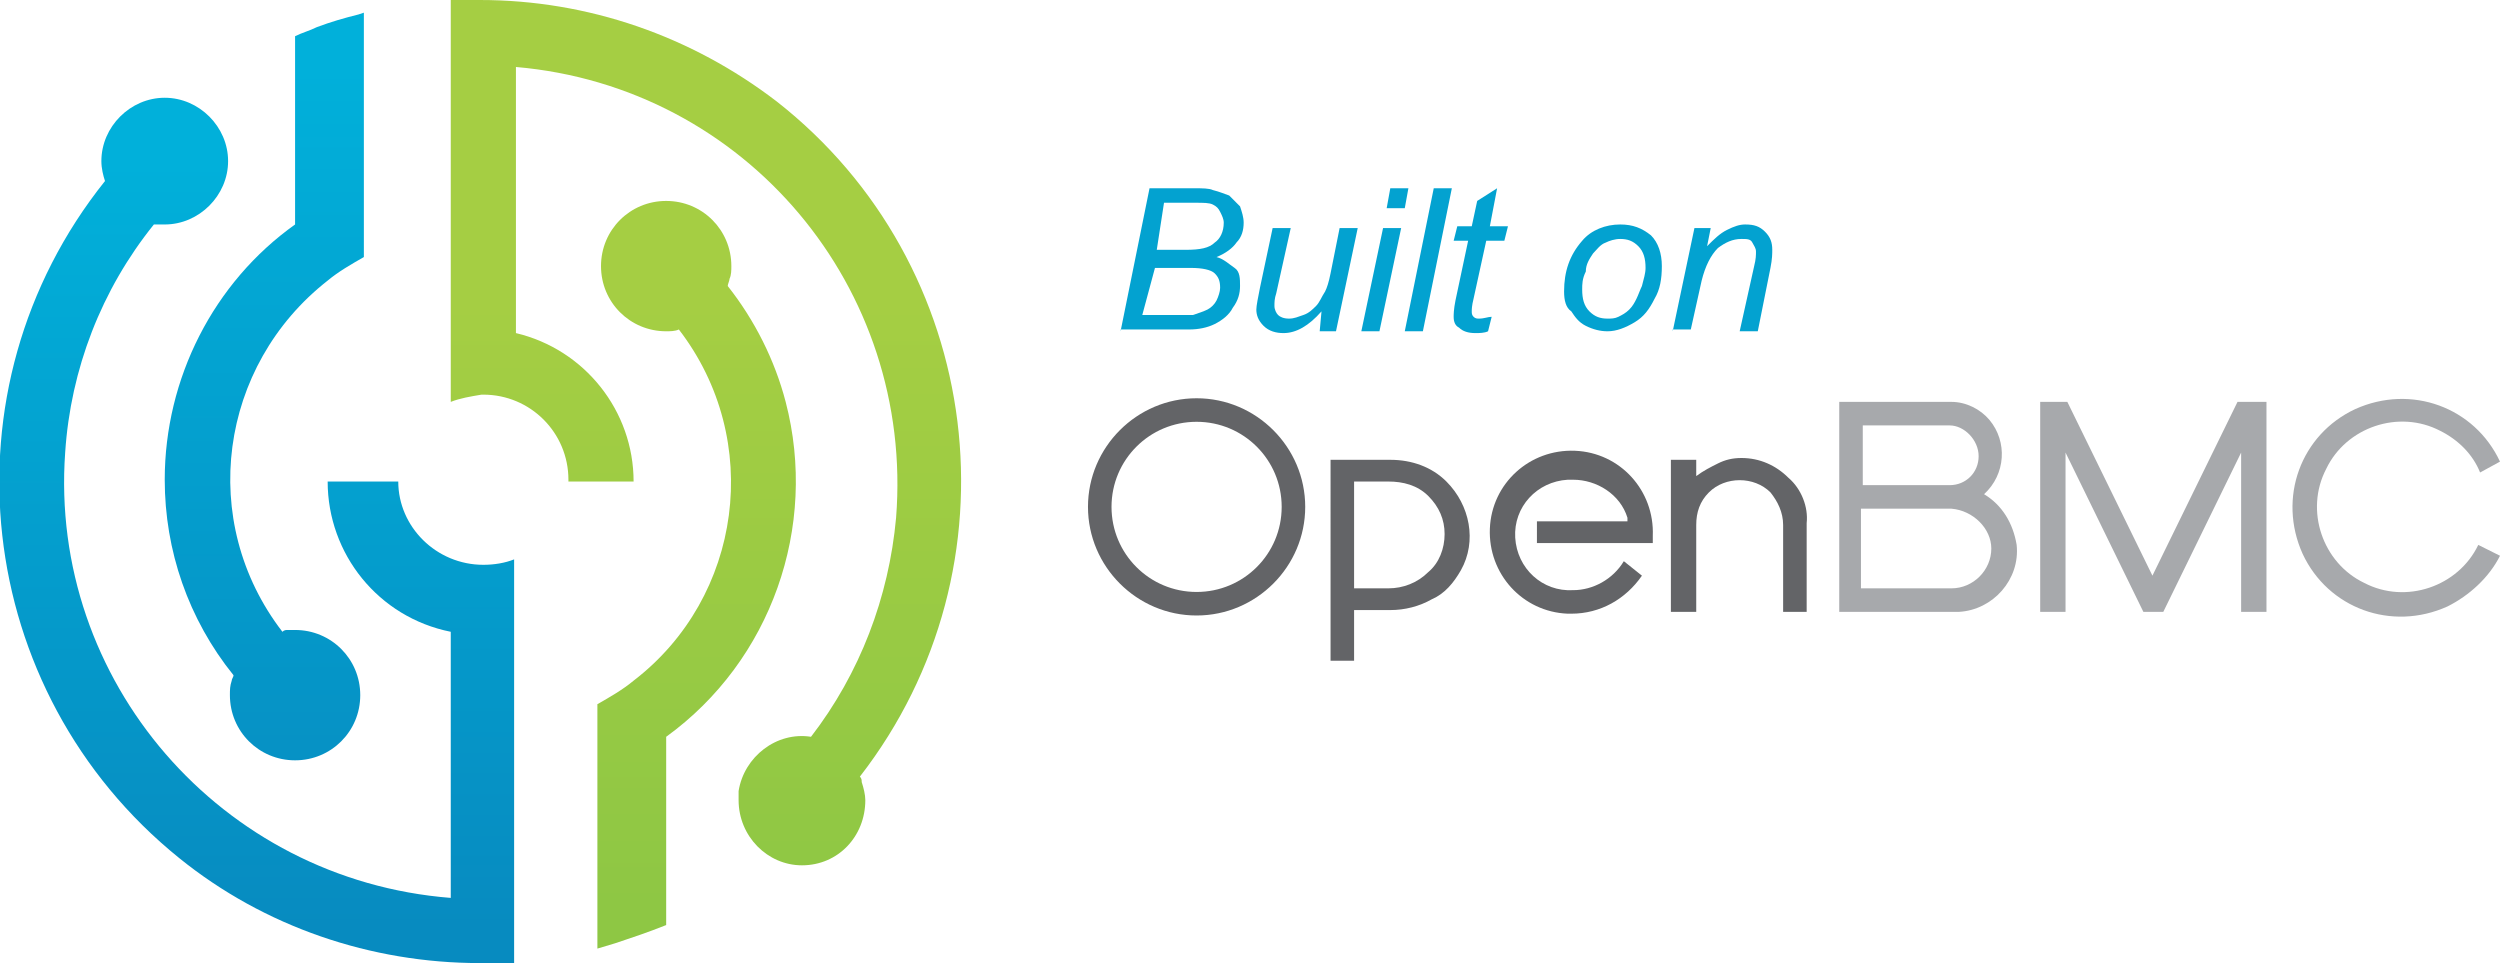
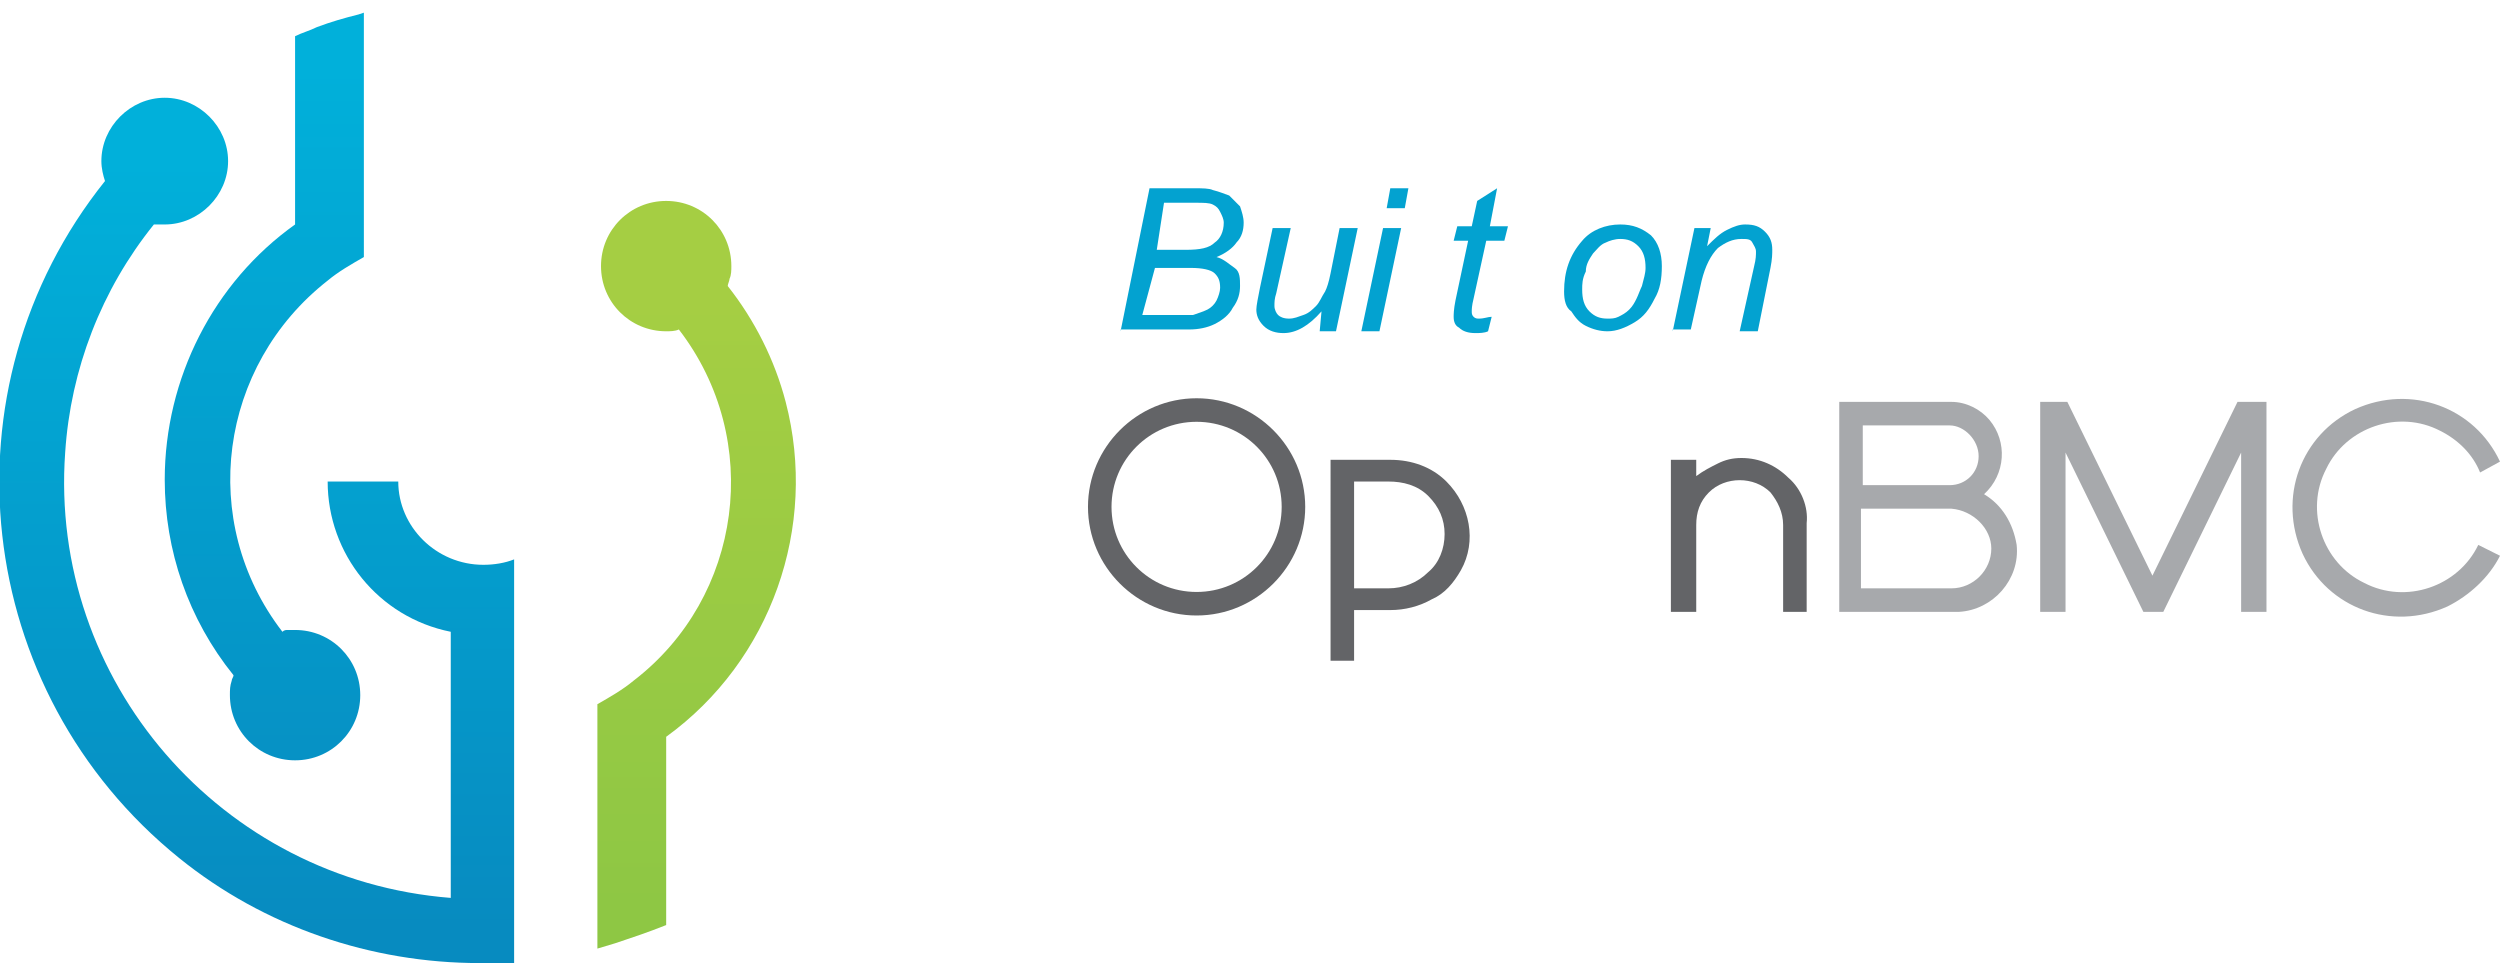
<svg xmlns="http://www.w3.org/2000/svg" version="1.1" id="Vector_based" x="0px" y="0px" viewBox="0 0 138.1 53.2" style="enable-background:new 0 0 138.1 53.2;" xml:space="preserve">
  <style type="text/css">
	.st0{fill:#A7A9AC;}
	.st1{fill:url(#SVGID_1_);}
	.st2{fill:url(#SVGID_2_);}
	.st3{fill:url(#SVGID_3_);}
	.st4{fill:url(#SVGID_4_);}
	.st5{fill:#636467;}
	.st6{enable-background:new    ;}
	.st7{fill:#03A2D0;}
</style>
  <title>Logo_BuiltOn</title>
  <g id="Layer_1-2">
    <path class="st0" d="M138.1,25.5c-1.4-3-4.9-4.3-8-2.9c-3,1.4-4.3,4.9-2.9,8c1.4,3,4.9,4.3,8,2.9c1.2-0.6,2.3-1.6,2.9-2.8l-1.2-0.6   c-1.1,2.3-4,3.3-6.3,2.1c-2.3-1.1-3.3-4-2.1-6.3c1.1-2.3,4-3.3,6.3-2.1c1,0.5,1.8,1.3,2.2,2.3L138.1,25.5z" />
    <linearGradient id="SVGID_1_" gradientUnits="userSpaceOnUse" x1="30.36" y1="739.56" x2="30.36" y2="785.8" gradientTransform="matrix(1 0 0 1 -15.74 -735.83)">
      <stop offset="0" style="stop-color:#01B0DA" />
      <stop offset="1" style="stop-color:#078BC0" />
    </linearGradient>
    <path class="st1" d="M9.1,26.5c0,3.9,1.3,7.7,3.8,10.8c0,0.1-0.1,0.2-0.1,0.3c-0.1,0.3-0.1,0.5-0.1,0.8c0,2,1.6,3.6,3.6,3.6   c2,0,3.6-1.6,3.6-3.6s-1.6-3.6-3.6-3.6l0,0h-0.4c-0.1,0-0.2,0-0.3,0.1c-4.7-6.1-3.5-14.7,2.5-19.4c0,0,0,0,0,0   c0.6-0.5,1.3-0.9,2-1.3l0,0V0.7l-0.3,0.1c-0.8,0.2-1.5,0.4-2.3,0.7c-0.4,0.2-0.8,0.3-1.2,0.5l0,0v10.4l0,0   C11.8,15.6,9.1,20.9,9.1,26.5z" />
    <linearGradient id="SVGID_2_" gradientUnits="userSpaceOnUse" x1="29.956" y1="744.74" x2="29.956" y2="787.14" gradientTransform="matrix(1 0 0 1 -15.74 -735.83)">
      <stop offset="0" style="stop-color:#01B0DA" />
      <stop offset="1" style="stop-color:#078BC0" />
    </linearGradient>
    <path class="st2" d="M26.7,31.2c-2.6,0-4.7-2.1-4.7-4.6h-3.9c0,4,2.8,7.5,6.8,8.3v14.7C12.2,48.6,2.7,37.6,3.6,25   c0.3-4.6,2-9,4.9-12.6h0.3h0.3c1.9,0,3.5-1.6,3.5-3.5c0-1.9-1.6-3.5-3.5-3.5c-1.9,0-3.5,1.6-3.5,3.5c0,0.4,0.1,0.8,0.2,1.1   c-9.2,11.5-7.3,28.2,4.1,37.4c4.7,3.8,10.6,5.8,16.6,5.8c0.5,0,0.9,0,1.4,0h0.5l0,0V30.9C27.9,31.1,27.3,31.2,26.7,31.2z" />
    <linearGradient id="SVGID_3_" gradientUnits="userSpaceOnUse" x1="54.243" y1="752.5" x2="54.243" y2="785.89" gradientTransform="matrix(1 0 0 1 -15.74 -735.83)">
      <stop offset="0" style="stop-color:#A5CE43" />
      <stop offset="1" style="stop-color:#8EC744" />
    </linearGradient>
    <path class="st3" d="M43.4,22.2c-0.6-2.3-1.7-4.5-3.2-6.4c0-0.1,0.1-0.3,0.1-0.4c0.1-0.2,0.1-0.5,0.1-0.7c0-2-1.6-3.6-3.6-3.6   c-2,0-3.6,1.6-3.6,3.6s1.6,3.6,3.6,3.6c0.2,0,0.5,0,0.7-0.1c4.7,6.1,3.5,14.8-2.5,19.4c-0.6,0.5-1.3,0.9-2,1.3v13.5l1-0.3   c0.9-0.3,1.8-0.6,2.8-1V40.7C42.6,36.5,45.2,29.1,43.4,22.2z" />
    <linearGradient id="SVGID_4_" gradientUnits="userSpaceOnUse" x1="54.787" y1="752.5" x2="54.787" y2="785.89" gradientTransform="matrix(1 0 0 1 -15.74 -735.83)">
      <stop offset="0" style="stop-color:#A5CE43" />
      <stop offset="1" style="stop-color:#8EC744" />
    </linearGradient>
-     <path class="st4" d="M47.5,42.9c9-11.6,6.9-28.3-4.6-37.3C38.2,2,32.5,0,26.5,0c-0.5,0-1.1,0-1.6,0l0,0v22.2l0,0   c0.5-0.2,1.1-0.3,1.7-0.4h0.1c2.6,0,4.7,2.1,4.7,4.7c0,0,0,0,0,0l0,0v0.1H35c0-3.9-2.7-7.3-6.5-8.2V3.7c12.7,1.1,22,12.2,21,24.9   c-0.4,4.4-2,8.6-4.7,12.1l0,0c-1.9-0.3-3.7,1.1-4,3c0,0.2,0,0.3,0,0.5c0,2,1.6,3.6,3.5,3.6c0,0,0,0,0,0l0,0c2,0,3.5-1.6,3.5-3.6   c0-0.3-0.1-0.7-0.2-1C47.6,43.1,47.6,43,47.5,42.9z" />
    <polygon class="st0" points="125.2,33.8 125.2,22.2 123.6,22.2 118.9,31.8 114.2,22.2 112.7,22.2 112.7,33.8 114.1,33.8 114.1,25    118.4,33.8 119.5,33.8 123.8,25 123.8,33.8  " />
    <path class="st5" d="M98.8,26.4c-0.7-0.7-1.6-1.1-2.6-1.1c-0.5,0-0.9,0.1-1.3,0.3c-0.4,0.2-0.8,0.4-1.2,0.7v-0.9h-1.4v8.4h1.4V29   c0-0.7,0.2-1.3,0.7-1.8c0.9-0.9,2.5-0.9,3.4,0l0,0c0.4,0.5,0.7,1.1,0.7,1.8v4.8h1.3v-4.9C99.9,28,99.5,27,98.8,26.4" />
    <path class="st5" d="M80.7,31.5c-0.4,0.7-0.9,1.3-1.6,1.6c-0.7,0.4-1.5,0.6-2.3,0.6h-2v2.8h-1.3V25.4h3.3c1.2,0,2.3,0.4,3.1,1.2   C81.2,27.9,81.6,29.9,80.7,31.5 M74.8,32.5h1.9c0.8,0,1.6-0.3,2.2-0.9c0.6-0.5,0.9-1.3,0.9-2.1c0-0.8-0.3-1.5-0.9-2.1   c-0.6-0.6-1.4-0.8-2.2-0.8h-1.9L74.8,32.5z" />
-     <path class="st5" d="M91.3,30c0-0.1,0-0.3,0-0.4c0.1-2.5-1.8-4.6-4.3-4.7s-4.6,1.8-4.7,4.3c-0.1,2.5,1.8,4.6,4.3,4.7   c0.1,0,0.1,0,0.2,0c1.6,0,3-0.8,3.9-2.1l-1-0.8c-0.6,1-1.7,1.6-2.8,1.6c-1.7,0.1-3.1-1.2-3.2-2.9c-0.1-1.7,1.2-3.1,2.9-3.2h0.3   c1.3,0,2.6,0.8,3,2.1c0,0,0,0.2,0,0.2h-5V30L91.3,30z" />
    <path class="st5" d="M70.8,28c0,2.6-2.1,4.7-4.7,4.7c-2.6,0-4.7-2.1-4.7-4.7s2.1-4.7,4.7-4.7c0,0,0,0,0,0l0,0   C68.7,23.3,70.8,25.4,70.8,28C70.8,28,70.8,28,70.8,28 M72.1,28c0-3.3-2.7-6-6-6c-3.3,0-6,2.7-6,6s2.7,6,6,6S72.1,31.3,72.1,28   L72.1,28" />
    <path class="st0" d="M110,30.3c0,1.2-1,2.2-2.2,2.2h-5v-4.4h5C109,28.2,110,29.2,110,30.3 M109.3,25.2c0,0.9-0.7,1.6-1.6,1.6h-4.8   v-3.3h4.8C108.5,23.5,109.3,24.3,109.3,25.2 M109.6,27.3c1.2-1.1,1.3-2.9,0.3-4.1c-0.5-0.6-1.3-1-2.1-1h-6.2v11.6h6.6   c1.9-0.1,3.4-1.8,3.2-3.7C111.2,28.9,110.6,27.9,109.6,27.3" />
  </g>
  <g class="st6">
    <path class="st7" d="M61.9,18.3l1.6-7.9H66c0.4,0,0.8,0,1,0.1c0.4,0.1,0.6,0.2,0.9,0.3c0.2,0.2,0.4,0.4,0.6,0.6   c0.1,0.3,0.2,0.6,0.2,0.9c0,0.4-0.1,0.8-0.4,1.1c-0.2,0.3-0.6,0.6-1.1,0.8c0.4,0.1,0.7,0.4,1,0.6s0.3,0.6,0.3,1   c0,0.4-0.1,0.8-0.4,1.2c-0.2,0.4-0.6,0.7-1,0.9c-0.4,0.2-0.9,0.3-1.4,0.3H61.9z M63.1,17.4h1.8c0.5,0,0.8,0,1,0   c0.3-0.1,0.6-0.2,0.8-0.3s0.4-0.3,0.5-0.5c0.1-0.2,0.2-0.5,0.2-0.7c0-0.4-0.1-0.6-0.3-0.8c-0.2-0.2-0.7-0.3-1.3-0.3h-2L63.1,17.4z    M63.9,13.8h1.6c0.8,0,1.3-0.1,1.6-0.4c0.3-0.2,0.5-0.6,0.5-1.1c0-0.2-0.1-0.4-0.2-0.6c-0.1-0.2-0.2-0.3-0.4-0.4   c-0.2-0.1-0.5-0.1-1-0.1h-1.7L63.9,13.8z" />
    <path class="st7" d="M73,17.2c-0.7,0.8-1.4,1.2-2.1,1.2c-0.4,0-0.8-0.1-1.1-0.4c-0.3-0.3-0.4-0.6-0.4-0.9c0-0.2,0.1-0.7,0.2-1.2   l0.7-3.3h1l-0.8,3.6c-0.1,0.3-0.1,0.5-0.1,0.7c0,0.2,0.1,0.4,0.2,0.5c0.1,0.1,0.3,0.2,0.6,0.2c0.3,0,0.5-0.1,0.8-0.2   c0.3-0.1,0.5-0.3,0.7-0.5c0.2-0.2,0.3-0.5,0.5-0.8c0.1-0.2,0.2-0.5,0.3-1l0.5-2.5h1l-1.2,5.7h-0.9L73,17.2z" />
    <path class="st7" d="M75.2,18.3l1.2-5.7h1l-1.2,5.7H75.2z M76.6,11.5l0.2-1.1h1l-0.2,1.1H76.6z" />
-     <path class="st7" d="M77.6,18.3l1.6-7.9h1l-1.6,7.9H77.6z" />
    <path class="st7" d="M82.4,17.5l-0.2,0.8c-0.2,0.1-0.5,0.1-0.7,0.1c-0.4,0-0.7-0.1-0.9-0.3c-0.2-0.1-0.3-0.3-0.3-0.6   c0-0.1,0-0.4,0.1-0.9l0.7-3.3h-0.8l0.2-0.8h0.8l0.3-1.4l1.1-0.7l-0.4,2.1h1l-0.2,0.8h-1l-0.7,3.2c-0.1,0.4-0.1,0.6-0.1,0.7   c0,0.1,0,0.2,0.1,0.3s0.2,0.1,0.3,0.1C82,17.6,82.2,17.5,82.4,17.5z" />
    <path class="st7" d="M86.4,16.1c0-1.1,0.3-2,1-2.8c0.5-0.6,1.3-0.9,2.1-0.9c0.7,0,1.2,0.2,1.7,0.6c0.4,0.4,0.6,1,0.6,1.7   c0,0.7-0.1,1.3-0.4,1.8c-0.3,0.6-0.6,1-1.1,1.3c-0.5,0.3-1,0.5-1.5,0.5c-0.4,0-0.8-0.1-1.2-0.3c-0.4-0.2-0.6-0.5-0.8-0.8   C86.5,17,86.4,16.6,86.4,16.1z M87.4,16c0,0.5,0.1,0.9,0.4,1.2s0.6,0.4,1,0.4c0.2,0,0.4,0,0.6-0.1s0.4-0.2,0.6-0.4   c0.2-0.2,0.3-0.4,0.4-0.6c0.1-0.2,0.2-0.5,0.3-0.7c0.1-0.4,0.2-0.7,0.2-1c0-0.5-0.1-0.9-0.4-1.2c-0.3-0.3-0.6-0.4-1-0.4   c-0.3,0-0.6,0.1-0.8,0.2c-0.3,0.1-0.5,0.4-0.7,0.6c-0.2,0.3-0.4,0.6-0.4,1C87.4,15.4,87.4,15.7,87.4,16z" />
    <path class="st7" d="M92.4,18.3l1.2-5.7h0.9l-0.2,1c0.4-0.4,0.7-0.7,1.1-0.9s0.7-0.3,1-0.3c0.5,0,0.8,0.1,1.1,0.4   c0.3,0.3,0.4,0.6,0.4,1c0,0.2,0,0.5-0.1,1l-0.7,3.5h-1l0.8-3.6c0.1-0.4,0.1-0.6,0.1-0.8c0-0.2-0.1-0.3-0.2-0.5s-0.3-0.2-0.6-0.2   c-0.5,0-0.9,0.2-1.3,0.5c-0.4,0.4-0.7,1-0.9,1.8l-0.6,2.7H92.4z" />
  </g>
</svg>